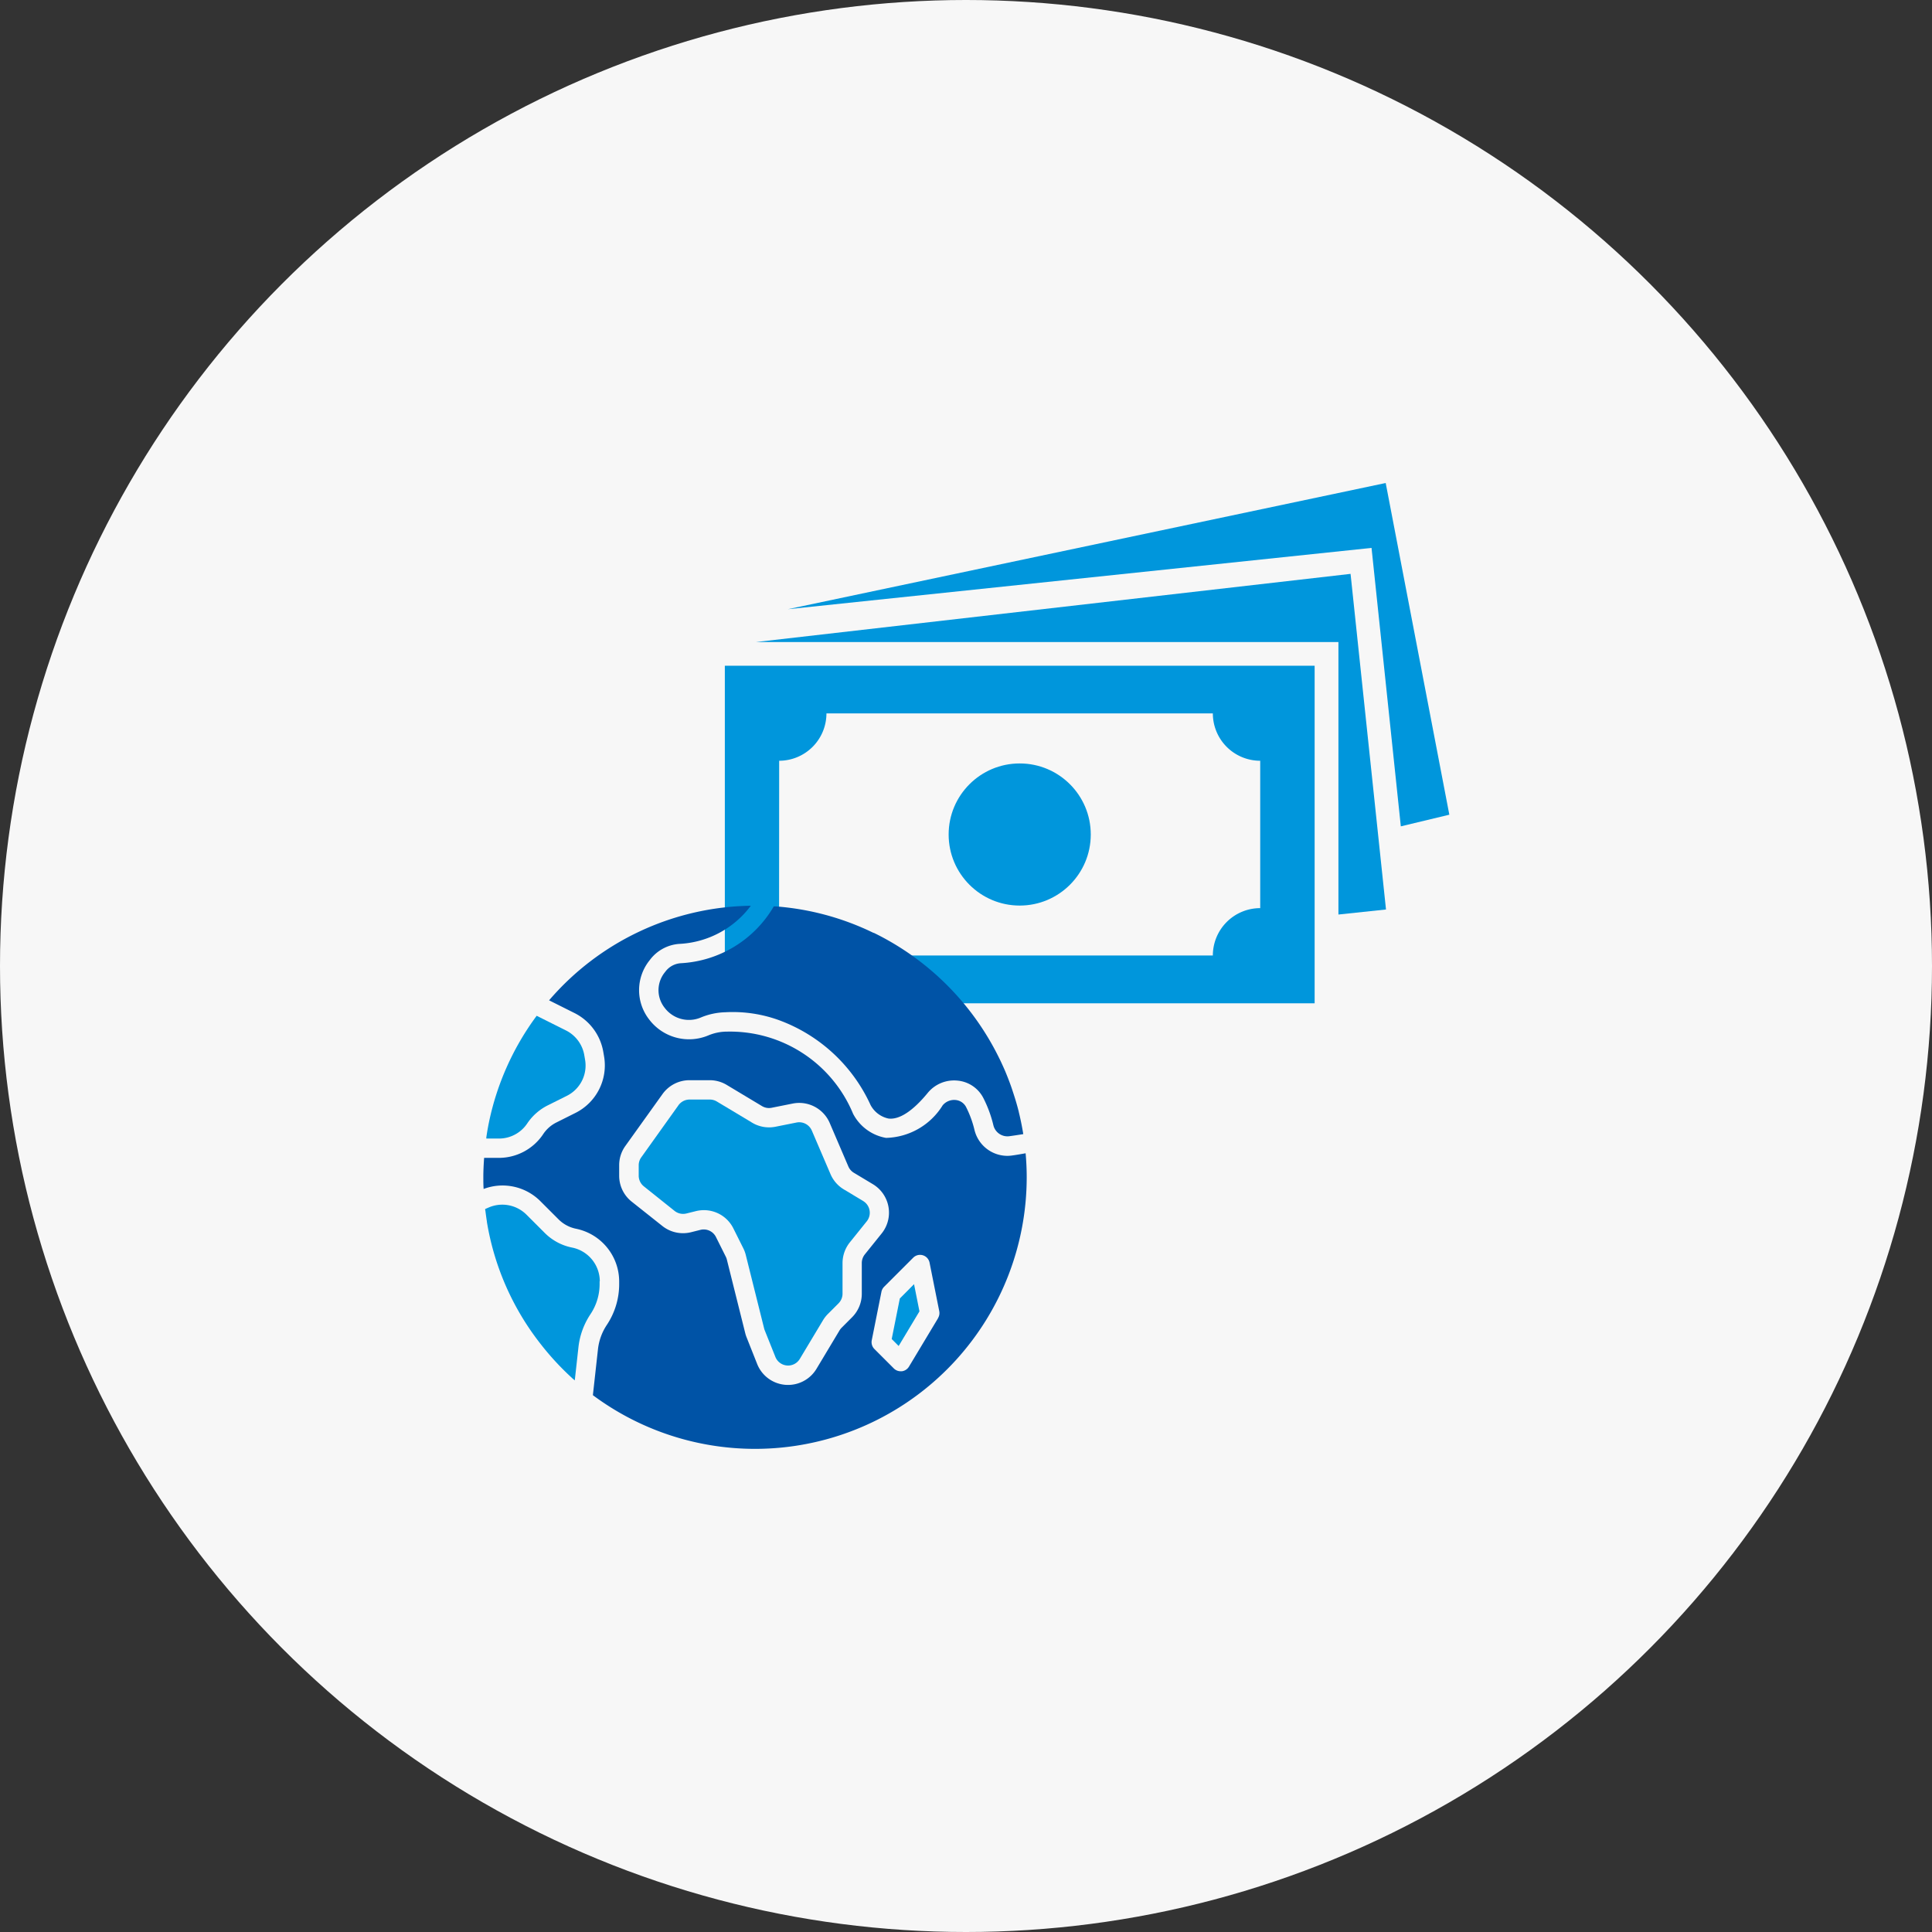
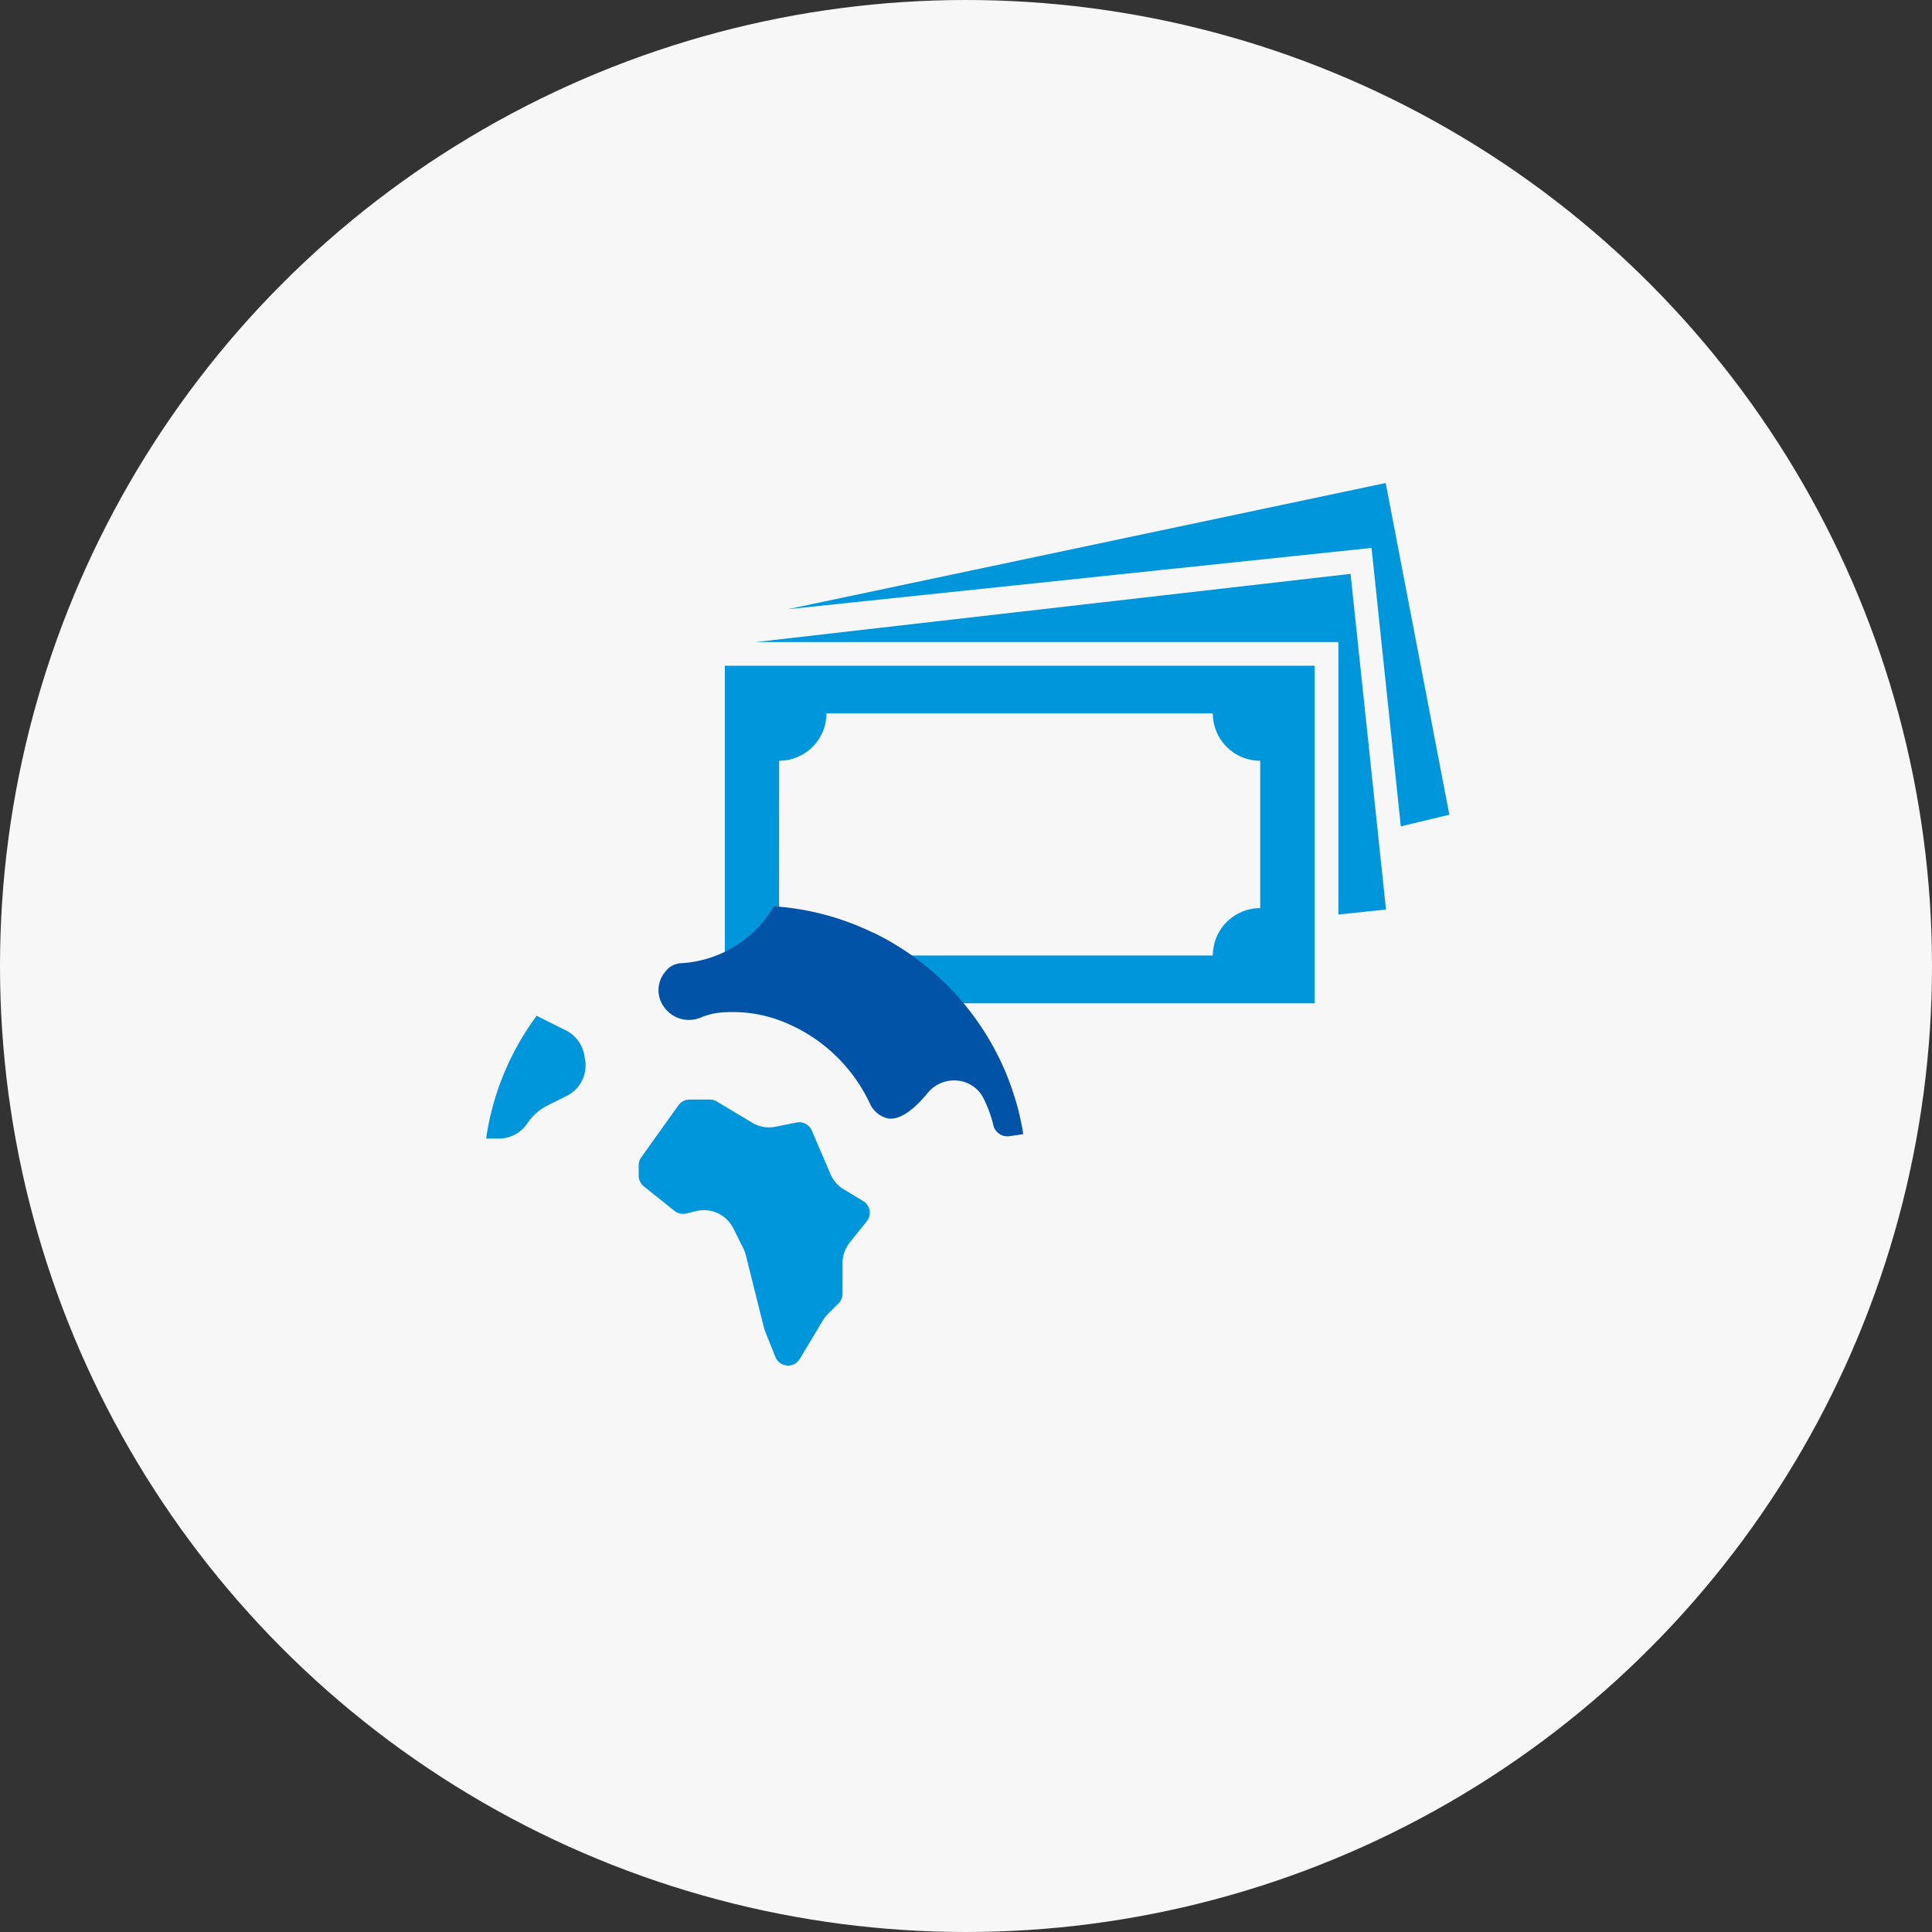
<svg xmlns="http://www.w3.org/2000/svg" id="icon_04" width="64" height="64" viewBox="0 0 64 64">
  <rect x="0" y="0" width="64" height="64" fill="#333333" stroke="none" />
  <circle id="楕円形_104" data-name="楕円形 104" cx="32" cy="32" r="32" fill="#f7f7f7" />
  <g id="グループ_9331" data-name="グループ 9331">
    <g id="money_12_" data-name="money (12)" transform="translate(23.1 8.51)">
      <path id="パス_19707" data-name="パス 19707" d="M.911,30.274H20.449V19.091H.911Zm1.8-8.035A1.569,1.569,0,0,0,4.277,20.67h12.8a1.569,1.569,0,0,0,1.569,1.569v4.882a1.569,1.569,0,0,0-1.569,1.569H4.277a1.569,1.569,0,0,0-1.569-1.569Z" transform="translate(0 -5.548)" fill="#0096dc" />
-       <circle id="楕円形_414" data-name="楕円形 414" cx="2.354" cy="2.354" r="2.354" transform="translate(8.325 16.78)" fill="#0096dc" />
-       <path id="パス_19708" data-name="パス 19708" d="M2.878,15.519h19.3v9.026l1.576-.167L22.58,13.26Z" transform="translate(-0.941 -2.76)" fill="#0096dc" />
+       <path id="パス_19708" data-name="パス 19708" d="M2.878,15.519h19.3v9.026l1.576-.167L22.58,13.26" transform="translate(-0.941 -2.76)" fill="#0096dc" />
      <path id="パス_19709" data-name="パス 19709" d="M24.714,7.49,4.907,11.671,24.245,9.64l.97,9.224,1.607-.386Z" transform="translate(-1.911)" fill="#0096dc" />
    </g>
    <g id="world" transform="translate(16.011 29.504)">
-       <path id="パス_19701" data-name="パス 19701" d="M17.964,8.7c-.153.026-.3.054-.461.075a1.077,1.077,0,0,1-.147.01,1.124,1.124,0,0,1-1.085-.854,3.432,3.432,0,0,0-.28-.764.436.436,0,0,0-.346-.232.494.494,0,0,0-.431.179,2.27,2.27,0,0,1-1.875,1.076,1.526,1.526,0,0,1-1.091-.8A4.413,4.413,0,0,0,8.071,4.67l-.035,0a1.607,1.607,0,0,0-.589.128,1.656,1.656,0,0,1-1.953-.53A1.578,1.578,0,0,1,5.5,2.317l.037-.048a1.336,1.336,0,0,1,.946-.505A3.146,3.146,0,0,0,8.861.5,8.98,8.98,0,0,0,2.178,3.633l.843.422a1.775,1.775,0,0,1,.954,1.292L4,5.493a1.761,1.761,0,0,1-.954,1.873l-.629.315a1.129,1.129,0,0,0-.433.383,1.765,1.765,0,0,1-1.472.788H.026C.011,9.064,0,9.278,0,9.494c0,.13,0,.259.01.388a1.769,1.769,0,0,1,1.881.406l.6.6a1.136,1.136,0,0,0,.582.312A1.786,1.786,0,0,1,4.5,12.942v.089a2.433,2.433,0,0,1-.41,1.356,1.813,1.813,0,0,0-.292.8l-.169,1.526A9,9,0,0,0,18,9.495C18,9.224,17.987,8.959,17.964,8.7Zm-5.427,3.641v1.015a1.1,1.1,0,0,1-.321.775l-.348.349a.447.447,0,0,0-.068.087l-.768,1.28a1.1,1.1,0,0,1-1.957-.157L8.722,14.8a1.1,1.1,0,0,1-.046-.141l-.609-2.438a.444.444,0,0,0-.034-.093l-.327-.654a.452.452,0,0,0-.515-.237l-.311.078a1.1,1.1,0,0,1-.95-.207L4.912,10.3A1.092,1.092,0,0,1,4.5,9.443V9.1a1.089,1.089,0,0,1,.2-.636L5.936,6.738a1.1,1.1,0,0,1,.891-.459H7.5a1.094,1.094,0,0,1,.564.157l1.166.7a.448.448,0,0,0,.322.056l.7-.14a1.1,1.1,0,0,1,1.222.643l.618,1.442a.453.453,0,0,0,.183.209l.633.38A1.1,1.1,0,0,1,13.2,11.35l-.563.7A.463.463,0,0,0,12.537,12.337Zm2.526,1.823L14.1,15.767a.321.321,0,0,1-.236.154l-.039,0a.321.321,0,0,1-.227-.094l-.643-.643a.321.321,0,0,1-.088-.29l.321-1.607a.326.326,0,0,1,.088-.164l.964-.964a.321.321,0,0,1,.542.164l.321,1.607A.319.319,0,0,1,15.062,14.16Zm0,0" transform="translate(0 0)" fill="#0053a6" />
      <path id="パス_19702" data-name="パス 19702" d="M153.745,186.59l-.633-.38a1.088,1.088,0,0,1-.443-.508l-.619-1.443a.455.455,0,0,0-.5-.266l-.7.14a1.09,1.09,0,0,1-.779-.135l-1.166-.7a.45.45,0,0,0-.233-.065H148a.454.454,0,0,0-.368.19l-1.231,1.724a.448.448,0,0,0-.085.263v.344a.452.452,0,0,0,.17.354l1.017.813a.454.454,0,0,0,.393.086l.311-.077a1.121,1.121,0,0,1,.27-.033,1.088,1.088,0,0,1,.976.607l.327.654a1.094,1.094,0,0,1,.083.224l.609,2.439a.438.438,0,0,0,.019.057l.353.882a.453.453,0,0,0,.809.064l.768-1.28a1.1,1.1,0,0,1,.165-.211l.349-.349a.455.455,0,0,0,.133-.32V188.65a1.1,1.1,0,0,1,.24-.684l.563-.7a.453.453,0,0,0-.121-.672Zm0,0" transform="translate(-141.169 -176.313)" fill="#0096dc" />
-       <path id="パス_19703" data-name="パス 19703" d="M385.073,357.678l-.269,1.343.23.231.689-1.148-.179-.9Zm0,0" transform="translate(-371.276 -344.168)" fill="#0096dc" />
-       <path id="パス_19704" data-name="パス 19704" d="M5.641,284.882a1.142,1.142,0,0,0-.915-1.117,1.772,1.772,0,0,1-.91-.487l-.6-.6a1.134,1.134,0,0,0-1.254-.242l-.118.051c0,.019,0,.038.007.057.015.117.03.233.049.349l0,.014a8.874,8.874,0,0,0,1.761,4.026,9.042,9.042,0,0,0,1.042,1.135l.035.033.074.064.123-1.112a2.459,2.459,0,0,1,.4-1.086,1.793,1.793,0,0,0,.3-1v-.089Zm0,0" transform="translate(-1.783 -271.941)" fill="#0096dc" />
      <path id="パス_19705" data-name="パス 19705" d="M172.2,1.946a8.9,8.9,0,0,0-3.25-.879l-.055,0A3.8,3.8,0,0,1,165.81,2.95a.692.692,0,0,0-.492.26l-.032.041a.939.939,0,0,0-.008,1.174,1.007,1.007,0,0,0,1.2.323,2.255,2.255,0,0,1,.811-.174,4.483,4.483,0,0,1,1.769.259A5.366,5.366,0,0,1,172.1,7.646a.881.881,0,0,0,.593.449c.363.045.812-.254,1.3-.848a1.129,1.129,0,0,1,.991-.408,1.069,1.069,0,0,1,.849.569,4.061,4.061,0,0,1,.336.909.479.479,0,0,0,.523.364c.157-.021.313-.045.467-.07-.04-.252-.091-.5-.151-.744,0-.009,0-.018-.006-.027-.053-.212-.117-.421-.185-.626-.021-.064-.042-.129-.065-.193-.06-.169-.125-.335-.194-.5-.046-.108-.095-.213-.144-.319-.025-.054-.052-.106-.078-.159a9.044,9.044,0,0,0-4.129-4.1Zm0,0" transform="translate(-159.273 -0.546)" fill="#0053a6" />
      <path id="パス_19706" data-name="パス 19706" d="M5.327,104.769l-.967-.484a9,9,0,0,0-1.581,3.529c-.034.164-.062.329-.087.5,0,.013,0,.025,0,.038h.418a1.124,1.124,0,0,0,.937-.5,1.772,1.772,0,0,1,.681-.6l.629-.314a1.121,1.121,0,0,0,.607-1.192l-.025-.147A1.131,1.131,0,0,0,5.327,104.769Zm0,0" transform="translate(-2.593 -100.14)" fill="#0096dc" />
    </g>
  </g>
</svg>